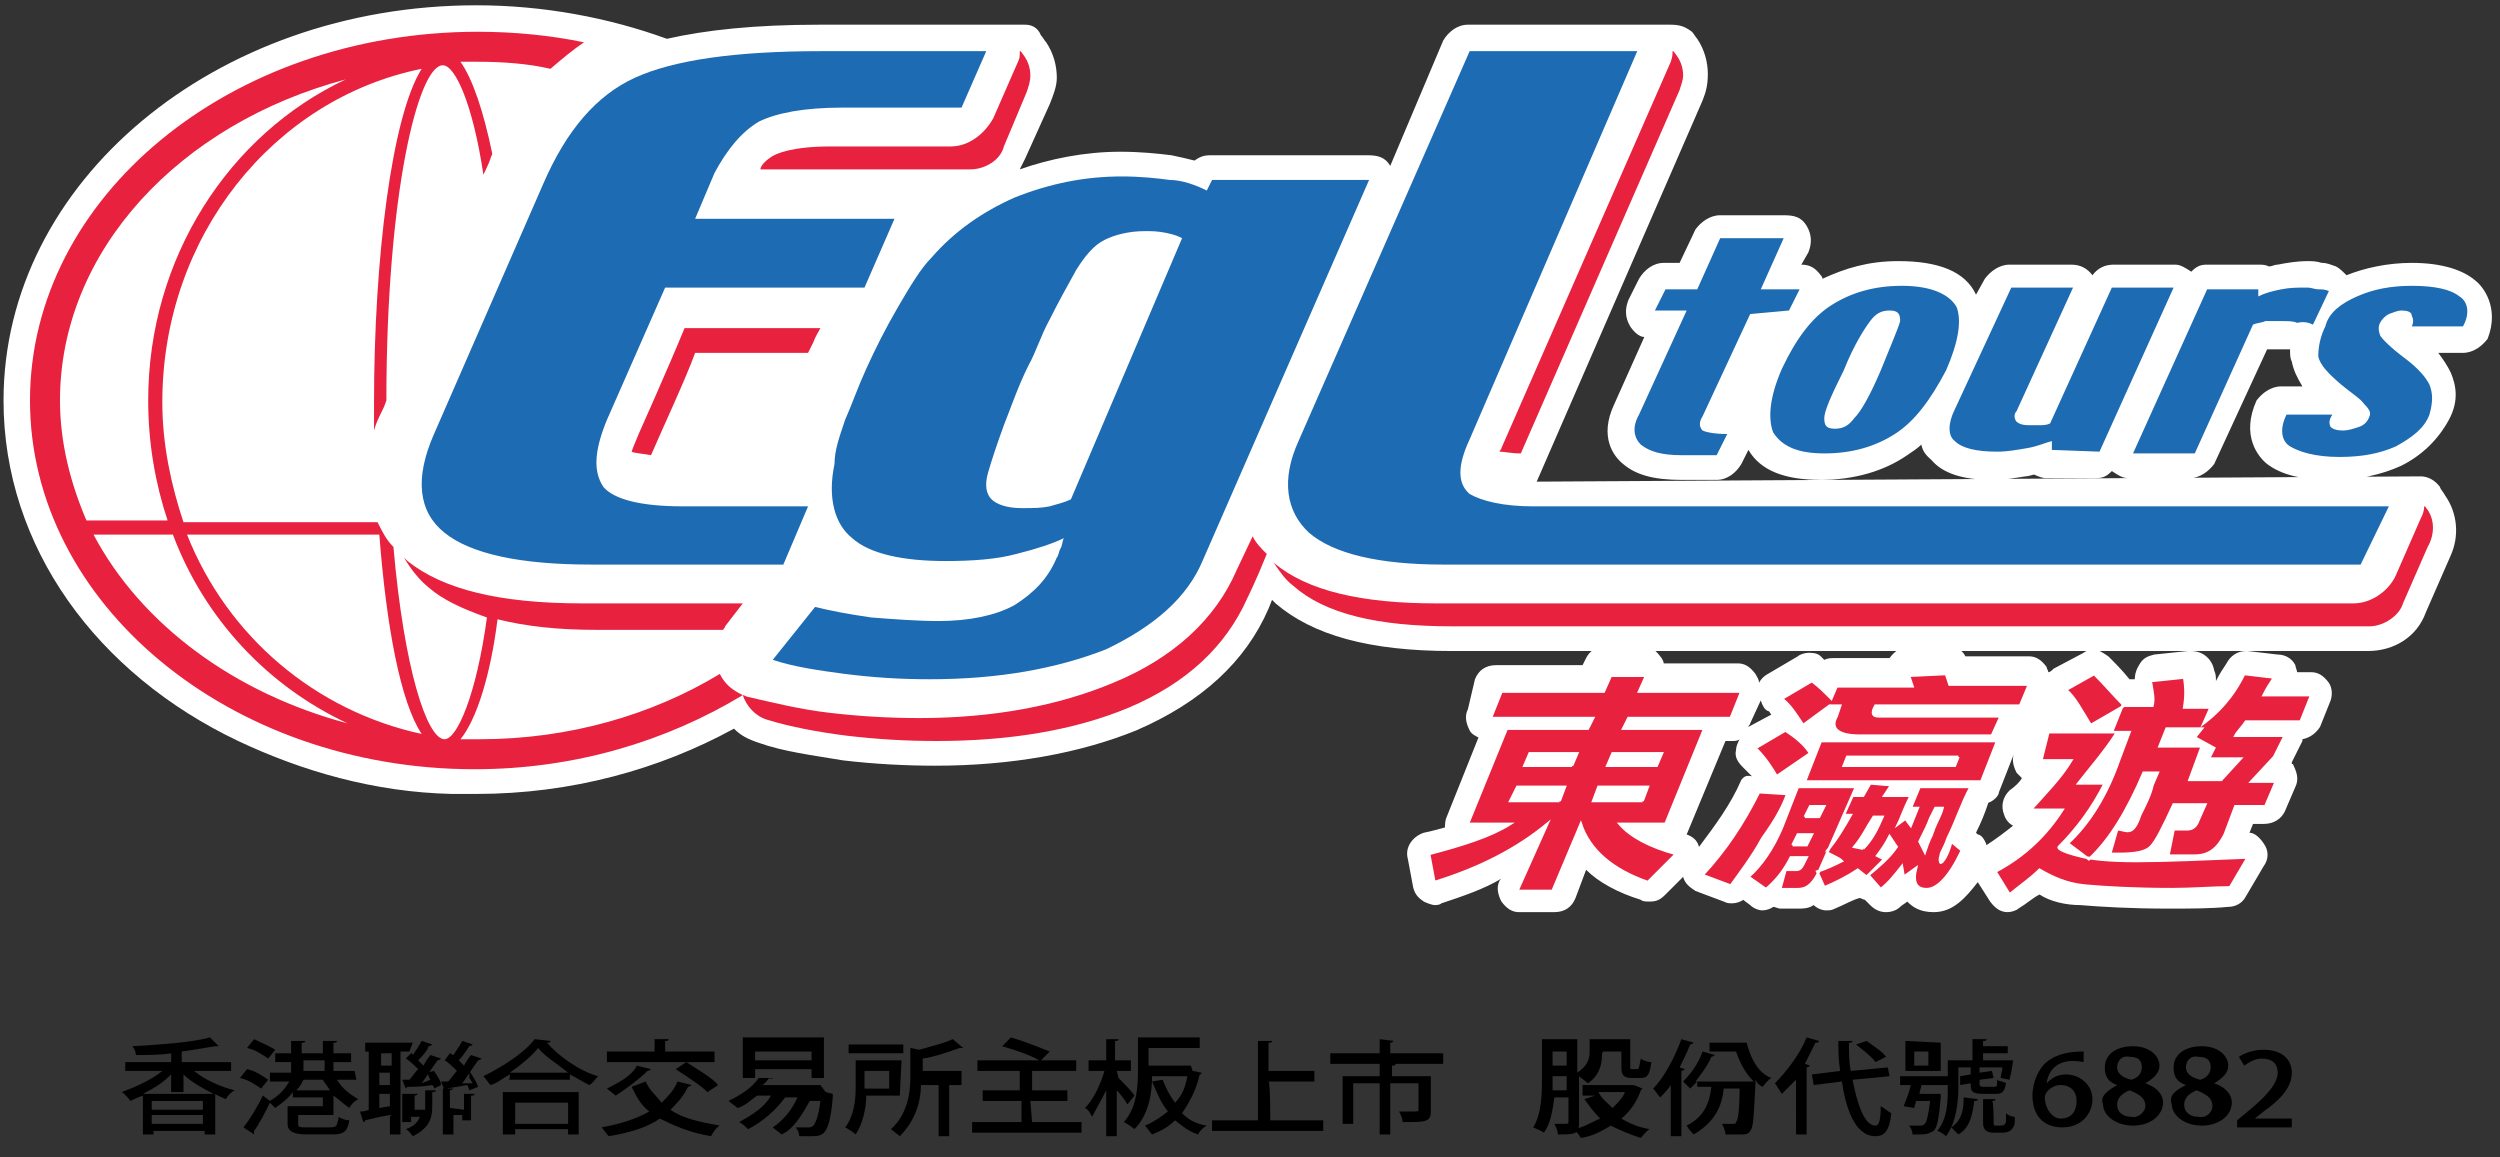
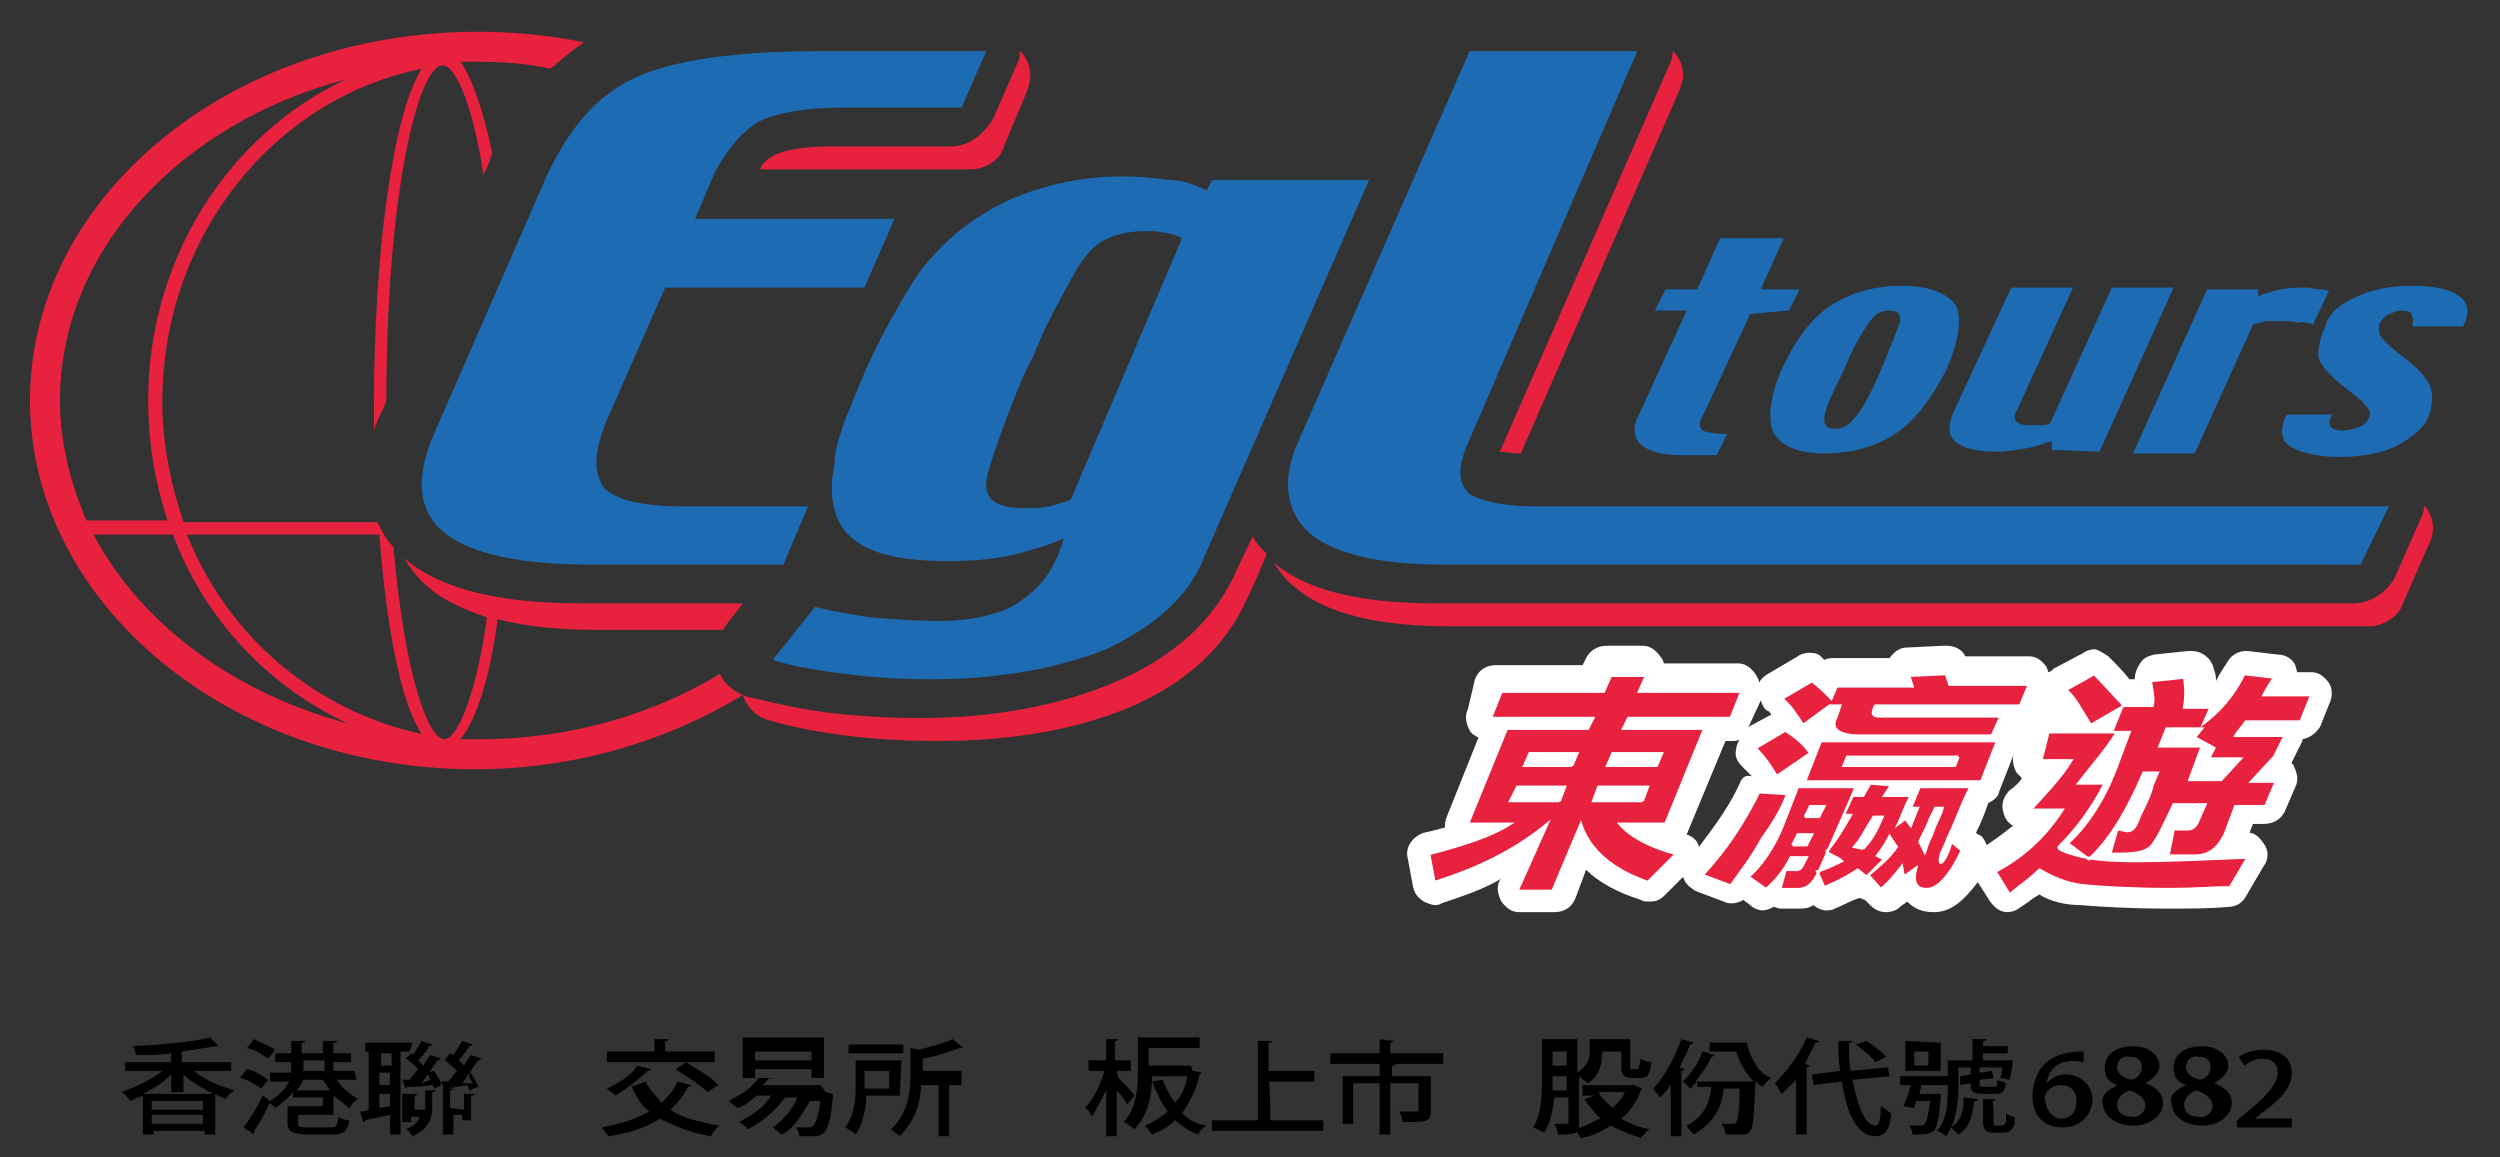
<svg xmlns="http://www.w3.org/2000/svg" version="1.1" id="圖層_1" x="0px" y="0px" viewBox="0 0 141.7 65.6" style="enable-background:new 0 0 141.7 65.6;" xml:space="preserve">
  <rect x="0" y="0" width="141.7" height="65.6" fill="#333333" stroke="none" />
  <style type="text/css">
	.st0{fill:#FFFFFF;}
	.st1{fill:#E8213E;stroke:#FFFFFF;stroke-width:0.147;stroke-miterlimit:10;}
	.st2{fill:#E8213E;}
	.st3{fill:#1D6BB3;}
</style>
  <g>
    <g>
      <path class="st0" d="M132,38.7c-0.3-0.4-0.6-0.6-1-0.6h-0.8c0-0.1-0.1-0.3-0.1-0.4c-0.2-0.4-0.6-0.6-1-0.6l-1.7-0.2h-0.1    c-0.5,0-0.9,0.3-1.1,0.7c-0.2,0.3-0.4,0.6-0.6,1c0-0.2,0-0.4-0.1-0.6c-0.1-0.6-0.6-1.1-1.3-1.1c-0.1,0-0.1,0-0.2,0l-1.9,0.2    c-0.4,0.1-0.6,0.2-0.8,0.5c-0.2,0.3-0.3,0.6-0.3,0.9h-0.3c-0.4-0.5-0.8-0.9-1.2-1.3c-0.3-0.2-0.6-0.4-0.8-0.4    c-0.2,0-0.5,0.1-0.6,0.2l-1.7,0.9c-0.1,0.1-0.2,0.2-0.3,0.2c0-0.1-0.1-0.2-0.1-0.3c-0.3-0.4-0.6-0.6-1-0.6h-3.6    c-0.2-0.4-0.6-0.6-1.1-0.6c0,0,0,0-0.1,0l-2.1,0.1c-0.4,0-0.7,0.2-1,0.6H104c-0.2,0-0.4,0-0.6,0.1c-0.1-0.1-0.1-0.1-0.2-0.2    c-0.2-0.2-0.5-0.2-0.7-0.2s-0.5,0.1-0.6,0.2l-1.7,1c-0.2,0.1-0.4,0.3-0.5,0.5c0-0.2-0.1-0.3-0.2-0.5c-0.3-0.4-0.6-0.6-1-0.6h-4.2    c0-0.1-0.1-0.3-0.2-0.4c-0.3-0.4-0.6-0.6-1-0.6h-2c-0.6,0-1,0.3-1.2,0.7l-0.2,0.4h-4.9c-0.6,0-1,0.3-1.2,0.8l-0.4,1.7    c-0.2,0.4-0.1,0.8,0.1,1.2c0.1,0.2,0.3,0.3,0.5,0.4L82,46.3c-0.1,0.2-0.1,0.5-0.1,0.6c-0.4,0.1-0.7,0.2-1.2,0.3    c-0.6,0.2-1.1,0.8-0.9,1.5l0.3,1.6c0.1,0.4,0.3,0.6,0.6,0.8c0.2,0.1,0.5,0.2,0.6,0.2s0.3,0,0.4-0.1c1.2-0.4,2.4-0.8,3.4-1.4    L85,49.9c-0.2,0.4-0.1,0.8,0.1,1.2c0.3,0.4,0.6,0.6,1,0.6h2c0.6,0,1-0.3,1.2-0.8l0.6-1.6c0.7,0.7,1.8,1.3,3.1,1.7    c0.1,0.1,0.3,0.1,0.5,0.1c0.4,0,0.6-0.1,0.9-0.4l1-1c0.1,0.4,0.4,0.6,0.7,0.8l1.6,0.6c0.2,0.1,0.3,0.1,0.5,0.1s0.5-0.1,0.6-0.2    l0.4,0.3c0.2,0.2,0.5,0.3,0.7,0.3s0.5-0.1,0.6-0.2c0.1,0,0.3,0.1,0.4,0.1h1c0.3,0,0.6,0,0.9-0.2c0.2,0.2,0.5,0.3,0.7,0.3    s0.3,0,0.5-0.1c0.5-0.2,1-0.5,1.4-0.6c0.1,0,0.2,0.1,0.3,0.1l0.3,0.3c0.3,0.3,0.6,0.4,0.9,0.4s0.6-0.1,0.8-0.3    c0.1-0.1,0.3-0.2,0.4-0.3c0.3,0.3,0.7,0.6,1.5,0.6c1.1,0,1.8-0.8,2.5-1.7l0.7,1.1c0.3,0.4,0.6,0.6,1,0.6c0.2,0,0.5-0.1,0.6-0.2    c0.5-0.3,0.8-0.6,1.2-0.8c0.6,0.4,1.5,0.6,2.3,0.6c1.2,0.1,2.9,0.2,5,0.2c1.2,0,2.4,0,3.4-0.1c0.4,0,0.8-0.2,1-0.6l1-1.7    c0.3-0.4,0.3-0.9,0-1.3c-0.2-0.3-0.5-0.6-0.8-0.6l0.2-0.5h0.6c0.6,0,1-0.3,1.2-0.7l0.6-1.4c0.2-0.4,0.1-0.8-0.1-1.2    c0,0,0-0.1-0.1-0.1v-0.1l0.6-1.2c0,0,0,0,0-0.1c0.5-0.1,0.8-0.4,1-0.7l0.6-1.5C132.2,39.4,132.2,39,132,38.7z M98.7,44.2    c-0.6,1.4-1.5,2.6-2.4,3.8c-0.1-0.4-0.4-0.6-0.7-0.7l0,0l2.2-5.3h0.4c0.1,0,0.3,0,0.4-0.1c-0.1,0.2-0.2,0.4-0.2,0.6    c-0.1,0.4,0.1,0.7,0.4,1c0.2,0.2,0.3,0.3,0.5,0.5C98.9,43.9,98.8,44.1,98.7,44.2z M99.1,41.2c0-0.1,0.1-0.1,0.1-0.2l0.6-1.3    c0.1,0.3,0.2,0.5,0.4,0.6c0.1,0,0.1,0.1,0.2,0.2L99.1,41.2z M113.9,44.8c-0.4,0.4-0.5,0.9-0.3,1.4c0.1,0.3,0.3,0.5,0.5,0.6    c-0.5,0.4-0.9,0.7-1.5,1.1c-0.1-0.3-0.3-0.6-0.5-0.6l-0.1-0.1c0.3-0.6,0.5-1.1,0.7-1.7c0.3-0.1,0.6-0.4,0.6-0.6l0.9-2.3l0,0l0,0    c-0.2,0.4-0.1,0.8,0.1,1.2c0.1,0.1,0.2,0.2,0.3,0.3C114.5,44.3,114.2,44.6,113.9,44.8z" />
-       <path class="st0" d="M140.3,15.9c-0.7-0.6-1.9-1-3.6-1c-1.4,0-2.7,0.3-3.7,0.7c-0.2-0.2-0.4-0.4-0.6-0.5c-0.3-0.1-0.5-0.2-0.8-0.2    c-0.3-0.1-0.6-0.1-0.8-0.1c-0.6,0-1.2,0.1-1.7,0.2c-0.2,0-0.3,0.1-0.5,0.1c-0.2-0.1-0.4-0.1-0.6-0.1h-2.9c-0.4,0-0.6,0.1-0.9,0.4    c-0.3-0.2-0.6-0.4-0.9-0.4h-3.5c-0.5,0-0.9,0.2-1.2,0.6c-0.3-0.4-0.7-0.6-1.2-0.6h-3.5c-0.6,0-1.1,0.4-1.4,0.8l-0.5,0.9    c-0.6-1.3-2.1-1.9-4.4-1.9c-1.7,0-3,0.4-4.3,1c0-0.1-0.1-0.2-0.1-0.2c-0.3-0.4-0.6-0.6-1.1-0.6l0.4-0.7c0.2-0.5,0.2-1-0.1-1.5    c-0.3-0.5-0.7-0.6-1.3-0.6h-3.6c-0.6,0-1.1,0.4-1.4,0.8l-0.9,1.9h-0.9c-0.6,0-1.1,0.4-1.4,0.9L92.3,17c-0.2,0.5-0.2,1,0.1,1.5    c0.2,0.3,0.5,0.6,0.8,0.6l-1.7,3.8c-0.9,1.9,0,3,0.5,3.4c0.7,0.6,1.7,0.9,3.3,0.9h2c0.6,0,1.1-0.4,1.4-0.9l0.4-0.8    c0.7,1.2,2.1,1.7,4.1,1.7c1.9,0,3.6-0.5,4.9-1.4c0.3-0.2,0.6-0.4,0.8-0.6c0.1,0.5,0.4,0.7,0.6,0.9c0.6,0.7,1.7,1.1,3.4,1.1    c0.6,0,1.3-0.1,1.9-0.2c0.2,0,0.4-0.1,0.5-0.1c0.2,0.1,0.5,0.2,0.6,0.2h2.9c0.4,0,0.6-0.1,0.9-0.4c0.3,0.2,0.6,0.4,0.9,0.4h3.5    c0.6,0,1.1-0.4,1.4-0.8l3-6.5c0.2,0,0.5,0,0.7,0s0.4,0,0.6,0c0,0.3,0,0.5,0.1,0.7c0.1,0.5,0.3,0.9,0.6,1.4h-1.2    c-0.6,0-1.1,0.4-1.4,0.8c-0.9,2,0.1,3.2,0.6,3.6c0.8,0.6,1.9,0.9,3.7,0.9c1.5,0,2.8-0.3,3.9-0.8c1.2-0.6,2.1-1.5,2.7-2.6    c0.6-1.1,0.4-2,0.1-2.7c-0.2-0.4-0.4-0.7-0.7-1.1h1.4c0.6,0,1.1-0.4,1.4-0.8C141.7,17.4,140.7,16.2,140.3,15.9z M87.1,27.3    l9.4-21.6c0.2-0.5,0.3-0.9,0.3-1.5c0-0.7-0.2-1.4-0.6-2c-0.1-0.1-0.2-0.3-0.3-0.4c-0.4-0.3-0.7-0.4-1.2-0.4H83.2    c-0.6,0-1.1,0.4-1.4,0.9l-3,7.1c-0.3-0.5-0.7-0.6-1.3-0.6h-8.9c-0.4,0-0.6,0.1-0.9,0.3c-0.4-0.1-0.8-0.2-1.3-0.3    c-0.8-0.1-1.8-0.2-2.9-0.2c-2,0-4,0.4-5.7,1C57.9,9.4,58,9.2,58.1,9l1.4-3.1c0.2-0.5,0.4-1,0.4-1.5c0-0.7-0.2-1.4-0.6-2    C59.2,2.3,59.1,2.1,59,2c-0.2-0.5-0.6-0.6-0.9-0.6H46.4c-3.6,0-6.4,0.3-8.6,0.8C34.5,1,30.8,0.3,27,0.3c-14.8,0-26.8,10-26.8,22.4    C0.2,31,5.5,38.2,13.5,42c3.6,1.7,7.7,2.9,12.1,3c0.5,0,0.9,0,1.4,0c5.4,0,10.4-1.4,14.6-3.7c0.4,0.4,0.8,0.6,1.4,0.8    c1.4,0.5,3,0.7,4.8,1c1.7,0.2,3.5,0.3,5.2,0.3c4.3,0,8.2-0.7,11.4-2c3.7-1.6,6.2-3.9,7.5-6.9l0.2-0.5c0.1,0.1,0.1,0.1,0.2,0.2    c2.1,1.8,5.3,2.7,10,2.7h51.9c1.5,0,2.8-0.8,3.3-2.2l1.4-3.2c0.5-1.1,0.4-2.4-0.3-3.4c-0.1-0.2-0.3-0.4-0.3-0.5    c-0.3-0.4-0.7-0.6-1.1-0.6L87.1,27.3z" />
      <g>
        <path class="st1" d="M83.2,46.7l2.2-5.4H90l0.3-0.6h-5.8l0.6-1.5h5.8l0.4-0.9h2l-0.4,0.9h5.8l-0.6,1.5h-5.8L92,41.3h4.6l-2.2,5.4     h-2.6c0.6,0.7,1.7,1.3,3.2,1.7L93.4,50c-2-0.7-3.3-1.8-3.8-3.3L88,50.5h-2l1.7-3.8c-1.7,1.4-3.8,2.5-6.4,3.3L81,48.4     c1.9-0.5,3.5-1,4.6-1.7H83.2 M88.4,45.4l0.3-0.8H86l-0.4,0.8H88.4 M89.1,43.4l0.3-0.7h-2.7l-0.3,0.7H89.1 M93.1,45.4l0.3-0.8     h-2.8l-0.3,0.8H93.1 M93.9,43.4l0.3-0.7h-2.8l-0.3,0.7H93.9z" />
        <path class="st1" d="M101.3,45c-0.2,0.6-0.6,1.4-1.4,2.5c-0.6,1.1-1.3,2-1.8,2.7l-1.6-0.6c1.3-1.4,2.3-2.9,3.2-4.7L101.3,45      M103.1,49.4c-0.3,0.6-0.6,1-1.2,1h-1l0.3-1.1h0.5c0,0,0,0,0.1,0c0.2,0,0.3-0.1,0.4-0.3l0.2-0.4h-0.9c-0.3,0.6-0.7,1.2-1.4,1.8     l-1-0.7c0.7-0.6,1.4-1.6,1.9-2.8l0.9-2.3h3.3L103.1,49.4 M101.2,41.4c0.6,0.4,1.1,0.8,1.4,1.3l-1.9,1.3c-0.3-0.5-0.6-1-1.2-1.6     L101.2,41.4 M102.2,41.1c-0.4-0.6-0.7-1.1-1.2-1.5l1.7-1c0.4,0.3,0.7,0.6,1.1,1l0.3-0.7h4.3l-0.2-0.6l2.1-0.1l0.2,0.6h4.5     l-0.5,1.2h-8.2l-0.1,0.2c-0.1,0.3,0,0.4,0.3,0.4h6.9l-0.5,1.1h-7.5c-1.2,0-1.7-0.4-1.3-1.1l0.2-0.6h-0.6L102.2,41.1 M101.6,47.9     h0.8l0.3-0.6h-0.8L101.6,47.9 M102.3,44.3l0.9-2.3h10l-0.9,2.3H102.3 M102.3,46.3h0.8l0.3-0.6h-0.8L102.3,46.3 M103.5,48.3     c0.6-0.7,1-1.4,1.4-2.1h-0.4l0.5-1.1h0.6l0.4-0.7l1.2,0.1l-0.4,0.6h1.5c-0.4,0.8-0.6,1.4-0.7,1.6l0.4-0.3l0.3,0.4l0.4-1h-0.4     l0.5-1.2h2.9c-0.5,0.9-0.8,1.9-1.3,2.9c-0.2,0.6-0.4,0.8-0.4,1c-0.1,0.3,0,0.4,0,0.4c0.1,0,0.4-0.4,0.6-1.2l0.6,0.5     c-0.7,1.5-1.4,2.2-2,2.2s-0.8-0.4-0.6-1.2l-0.7,0.5l-0.1-0.6c-0.4,0.5-0.7,0.9-1.2,1.3l-0.7-0.8c0.6-0.5,1.2-1,1.6-1.6l-0.4-0.6     c-0.2,0.4-0.4,0.7-0.7,1.1l0.4,0.2l-1,1l-0.5-0.4c-0.6,0.4-1.2,0.7-1.9,1l-0.4-0.9c0.6-0.2,1-0.4,1.4-0.6     c-0.1-0.1-0.3-0.2-0.5-0.3C103.9,48.5,103.7,48.4,103.5,48.3 M111,42.9h-6.3l-0.2,0.5h6.3L111,42.9 M105.6,48.1     c0.5-0.5,0.8-1.1,1.1-1.8h-0.5c-0.4,0.6-0.6,1.1-1.1,1.7L105.6,48.1 M109.1,48.3c0.1-0.3,0.2-0.6,0.4-1c0-0.1,0.1-0.2,0.1-0.3     c0.2-0.5,0.4-0.8,0.5-1.2h-0.4c-0.1,0.2-0.2,0.4-0.3,0.6c-0.1,0.3-0.3,0.7-0.6,1.3L109.1,48.3z" />
        <path class="st1" d="M116.1,41.5h3.9c-0.7,1.1-1.5,2-2.2,2.9h1.5c-0.7,1.4-1.6,2.6-2.6,3.6c-0.1,0.1,0.3,0.3,1.1,0.5     c0.7,0.2,1.8,0.3,3.3,0.3c1.7,0,3.8-0.1,6.3-0.2l-1,1.7c-1,0-2.1,0.1-3.3,0.1c-2.1,0-3.8-0.1-4.9-0.2c-1.1-0.1-1.9-0.5-2.6-0.9     c-0.5,0.5-1.1,0.9-1.7,1.4l-0.8-1.3c1.7-0.9,2.9-2.1,3.8-3.5h-1.8c0.8-0.9,1.7-1.8,2.3-2.8h-1.7L116.1,41.5 M118.7,38.2     c0.6,0.6,1.1,1.2,1.7,1.8l-1.9,1.1c-0.5-0.8-0.9-1.6-1.4-2L118.7,38.2 M127.2,38.2l1.7,0.2c-0.2,0.3-0.4,0.6-0.6,1h2.7l-0.6,1.5     h-3.1c-0.2,0.3-0.5,0.6-0.6,0.8h2.8l-0.6,1.2l-1.3,1.4h1.4l-0.6,1.4h-1.7l-0.6,1.6c-0.4,0.8-0.9,1.2-1.7,1.2h-1.5l0.3-1.5     c0.4,0,0.6,0,0.8,0c0.3,0,0.5-0.2,0.6-0.5l0.4-0.9h-1.8c-0.6,1.3-1,2.1-1.3,2.4c-0.3,0.3-0.9,0.4-1.8,0.4c-0.2,0-0.4,0-0.5,0     L120,47c0.2,0,0.4,0.1,0.6,0.1c0.3,0,0.5-0.3,0.7-0.9c0.3-0.6,0.6-1.2,0.7-1.7l0.3-0.7h-0.8c-0.9,2.1-1.9,3.8-3.1,4.9l-1.2-0.9     c1.2-1.1,2.2-2.7,2.9-4.7l0.6-1.6h-1l0.6-1.5h1.7c0.1-0.4,0-0.8-0.1-1.4l1.9-0.2c0.1,0.6,0.1,1.1,0,1.7h1.5l-0.4,0.9     C126.2,40,126.8,39,127.2,38.2 M124.8,41.3h-2l-0.4,1h2.4l-0.7,1.9h1.8L127,43h-1.8l0.3-0.6l-1.1-0.6L124.8,41.3z" />
      </g>
      <g>
-         <path class="st2" d="M39.4,20c1.2,0,4,0,6.4,0c0.1-0.2,0.2-0.4,0.3-0.6c0.1-0.3,0.3-0.6,0.4-0.8c-2.3,0-6.1,0-7.7,0     c-0.9,2.2-2.6,6-2.6,6c-0.2,0.5-0.3,0.7-0.4,1c0.2,0.1,0.6,0.1,1.1,0.2C37.5,24.4,38.9,21.4,39.4,20z" />
        <path class="st2" d="M57.7,3.5l-1.4,3.2c-0.5,0.9-1.4,1.6-2.4,1.6h-6.8c-2.2,0-3.1,0.4-3.4,0.6c-0.3,0.2-0.6,0.5-0.6,0.7H55     c0.8,0,1.7-0.5,1.9-1.3l1.3-3.1c0.1-0.3,0.2-0.6,0.2-0.9c0-0.4-0.1-0.8-0.4-1.2c-0.1-0.1-0.1-0.2-0.2-0.2     C57.8,3.2,57.8,3.3,57.7,3.5z" />
        <path class="st2" d="M94.7,3.5l-9.6,21.9c0,0.1-0.1,0.1-0.1,0.2c0.3,0,0.6,0.1,1.2,0.1l9-20.6c0.1-0.3,0.2-0.6,0.2-0.8     c0-0.4-0.1-0.8-0.4-1.2c-0.1-0.1-0.1-0.2-0.2-0.2C94.8,3.1,94.8,3.2,94.7,3.5z" />
        <path class="st2" d="M137.6,28.9c-0.1-0.1-0.1-0.2-0.2-0.2c0,0.3-0.1,0.5-0.2,0.7l-1.4,3.2c-0.4,0.9-1.4,1.6-2.4,1.6h-52     c-4.2,0-7.3-0.7-9.2-2.3c0.4,0.6,0.7,1,1.1,1.3c1.8,1.6,4.8,2.3,9,2.3h52c0.8,0,1.7-0.6,1.9-1.3l1.4-3.2     C138,30.3,138,29.5,137.6,28.9z" />
        <path class="st2" d="M40.8,38.2c-3.8,2.3-8.5,3.7-13.6,3.7l0,0c-0.4,0-0.7,0-1.1,0c0.9-1.1,1.7-3.6,2.1-6.8     c1.6,0.4,3.4,0.6,5.6,0.6H41c0-0.1,0.1-0.1,0.1-0.2l1-1.3H33c-4.7,0-7.9-0.8-9.9-2.4c-0.1-0.1-0.1-0.1-0.2-0.2     c0.4,0.7,0.9,1.3,1.4,1.7c0.8,0.7,1.9,1.2,3.3,1.7c-0.6,4.4-1.7,6.9-2.4,6.9c-1,0-2.3-4-2.9-10.9c-0.4-0.4-0.6-0.8-0.9-1.4h-11     c-0.7-2.1-1.2-4.4-1.2-6.8c0-9.4,6.3-17.2,14.7-18.9c-1.7,2.7-2.7,10.8-2.7,18.9c0,0.6,0,1.1,0,1.6c0.1-0.4,0.3-0.8,0.5-1.2     c0,0,0.1-0.2,0.2-0.5c0-11.7,1.8-19,3.2-19c0.7,0,1.7,2.2,2.3,6.2C27.7,9.3,27.8,9,27.8,9c0-0.1,0.1-0.2,0.1-0.3     c-0.5-2.4-1.1-4.2-1.8-5.2c0.1,0,0.2,0,0.3,0c0.2,0,0.4,0,0.6,0c1.5,0,2.9,0.1,4.2,0.4c0.7-0.6,1.3-1.1,1.9-1.5     c-1.9-0.4-4-0.6-6-0.6C13,1.8,1.7,11.2,1.7,22.7S13,43.6,26.9,43.6c5.7,0,10.9-1.6,15.2-4.2C41.5,39.1,41.1,38.8,40.8,38.2z      M3.4,22.7c0-8.5,6.8-15.7,16.2-18.2C13,7.6,8.4,14.6,8.4,22.7c0,2.4,0.4,4.7,1.1,6.8H4.9C4,27.4,3.4,25.1,3.4,22.7z M5.3,30.3     h4.5c1.8,4.8,5.4,8.6,9.9,10.7C13.3,39.3,8,35.4,5.3,30.3z M10.6,30.3h10.9c0.4,5.2,1.2,9.5,2.4,11.3     C17.9,40.3,12.9,36.1,10.6,30.3z" />
        <path class="st2" d="M71,30.4l-0.9,1.9l0,0c-1.2,2.8-3.6,5-7,6.4c-3.1,1.3-6.8,2-11,2c-1.7,0-3.4-0.1-5.1-0.3     c-1.7-0.2-3.3-0.6-4.6-0.9c-0.1,0-0.2-0.1-0.3-0.1c0.2,0.6,0.7,1.2,1.4,1.4c1.3,0.4,2.9,0.7,4.5,0.9c1.7,0.2,3.3,0.3,5.1,0.3     c4.1,0,7.8-0.6,10.9-1.9c3.3-1.4,5.5-3.5,6.7-6.2c0,0,0.5-1,1.1-2.5C71.5,31.1,71.2,30.8,71,30.4z" />
      </g>
      <path class="st3" d="M44.4,32H33.5c-4,0-6.8-0.6-8.3-1.8s-1.7-3.1-0.6-5.6l6.2-14.2c1.3-3,3-5,5.2-6s5.7-1.5,10.5-1.5h9.4    l-1.4,3.2h-6.8c-2.1,0-3.7,0.3-4.7,0.8c-1,0.6-1.8,1.6-2.5,2.9l-1.1,2.6h11.3L49,16.3H37.7l-3.3,7.5c-0.7,1.7-0.8,2.9-0.2,3.8    c0.6,0.7,2.1,1.1,4.5,1.1h7.1L44.4,32z M135.4,28.7H86.9c-1.7,0-2.9-0.3-3.6-0.7c-0.7-0.6-0.7-1.6,0-3.1l9.5-22h-9.5L73.6,25    c-1,2.2-0.7,4,0.6,5.2c1.4,1.2,4,1.8,7.6,1.8h52L135.4,28.7z M68.2,31.7l9.4-21.5h-8.9l-0.3,0.6c-0.6-0.3-1.4-0.6-2.1-0.6    c-0.7-0.1-1.7-0.2-2.7-0.2c-2.1,0-4.1,0.4-6.1,1.2c-1.8,0.8-3.4,1.9-4.7,3.4c-0.6,0.6-1.2,1.6-1.9,2.8s-1.3,2.4-1.8,3.5    s-0.8,2-1.2,2.9c-0.3,0.9-0.6,1.7-0.6,2.5c-0.4,1.9,0,3.4,1,4.2c1,0.9,2.9,1.3,5.3,1.3c1.5,0,2.9-0.1,4-0.4    c1.2-0.3,2.1-0.6,2.7-0.9c-0.1,0.2-0.1,0.5-0.2,0.6c-0.1,0.2-0.1,0.4-0.2,0.5c-0.5,1.2-1.3,2-2.4,2.7c-1.1,0.6-2.6,0.9-4.3,0.9    c-1.2,0-2.5-0.1-3.8-0.2c-1.4-0.2-2.4-0.4-3.2-0.6l-2.4,3c1.2,0.4,2.6,0.6,4.1,0.8c1.6,0.2,3.1,0.3,4.8,0.3c3.9,0,7.2-0.6,10-1.7    C65.4,35.5,67.3,33.9,68.2,31.7 M59.5,28.7c-0.5,0.1-0.9,0.1-1.6,0.1c-0.8,0-1.4-0.2-1.7-0.5s-0.4-0.8-0.2-1.5s0.5-1.6,0.9-2.7    c0.4-1,0.8-2.2,1.4-3.4c0.4-0.7,0.7-1.7,1.2-2.6c0.5-1,1-1.9,1.5-2.8c0.5-0.8,1-1.4,1.6-1.7s1.4-0.5,2.3-0.5c0.4,0,0.7,0,1.2,0.1    s0.7,0.2,0.9,0.3l-6.3,14.8C60.3,28.5,59.8,28.6,59.5,28.7z M101.4,17.6l0.6-1.2h-2.2l1.3-2.9h-3.6l-1.3,2.9h-1.8l-0.6,1.2h1.8    l-2.7,5.9c-0.4,0.7-0.3,1.3,0.1,1.7c0.5,0.4,1.2,0.6,2.3,0.6h2l0.6-1.2c-0.7,0-1.2-0.1-1.4-0.2c-0.2-0.2-0.2-0.5,0-0.8l2.7-5.8    L101.4,17.6 M110.3,21c0.7-1.6,0.9-2.8,0.6-3.6c-0.4-0.7-1.4-1.2-3.1-1.2c-1.6,0-2.9,0.4-4,1.1s-2,1.9-2.8,3.6    c-0.7,1.6-0.8,2.8-0.5,3.6c0.5,0.8,1.4,1.2,2.9,1.2c1.6,0,2.9-0.4,4-1.1S109.4,22.7,110.3,21 M106.6,21c-0.6,1.4-1.1,2.3-1.5,2.7    c-0.3,0.4-0.6,0.6-1.1,0.6s-0.6-0.2-0.6-0.6s0.4-1.3,1.1-2.7c0.6-1.5,1.2-2.4,1.5-2.8s0.6-0.6,1.1-0.6s0.6,0.2,0.6,0.6    C107.6,18.6,107.2,19.5,106.6,21 M119,25.6l4.2-9.3h-3.5l-3.5,7.7c-0.2,0.1-0.4,0.1-0.6,0.1s-0.5,0-0.6,0c-0.4,0-0.6-0.1-0.7-0.2    s-0.2-0.4,0-0.6l3.2-7H114l-3.2,6.9c-0.4,0.8-0.4,1.5,0,1.8c0.4,0.4,1.2,0.6,2.4,0.6c0.6,0,1.1-0.1,1.7-0.2s1-0.3,1.4-0.4v0.5    L119,25.6 M131.1,18.4l0.9-1.9c-0.2-0.1-0.4-0.1-0.6-0.1s-0.4-0.1-0.6-0.1c-0.6,0-1,0-1.5,0.1s-0.9,0.2-1.3,0.4v-0.4h-2.9    l-4.2,9.3h3.5l3.3-7.3c0.2-0.1,0.5-0.1,0.7-0.2c0.4,0,0.6,0,1,0c0.3,0,0.6,0,0.8,0.1C130.6,18.2,130.9,18.3,131.1,18.4     M137.7,21.8c-0.2-0.4-0.6-0.9-1.4-1.5c-0.8-0.6-1.3-1.1-1.4-1.3c-0.1-0.3-0.1-0.5,0-0.7s0.3-0.4,0.5-0.5c0.3-0.1,0.5-0.2,0.7-0.2    c0.4,0,0.6,0.1,0.6,0.3c0.1,0.2,0.1,0.4,0,0.6h2.9c0.4-0.7,0.3-1.4-0.2-1.7c-0.5-0.4-1.4-0.6-2.7-0.6c-1.2,0-2.2,0.2-3.1,0.6    c-0.9,0.4-1.6,0.9-1.8,1.7c-0.3,0.6-0.4,1.2-0.4,1.7c0.1,0.5,0.6,1,1.3,1.6c0.6,0.5,1.1,0.8,1.3,1.1c0.3,0.3,0.4,0.5,0.3,0.7    c-0.1,0.3-0.3,0.5-0.6,0.6s-0.6,0.2-0.9,0.2c-0.4,0-0.6-0.1-0.7-0.2c-0.1-0.2-0.1-0.4,0.1-0.7h-2.6c-0.4,0.8-0.3,1.5,0.2,1.8    s1.4,0.6,2.8,0.6c1.3,0,2.3-0.2,3.2-0.6c0.9-0.5,1.6-1,1.9-1.8C137.9,22.8,137.9,22.3,137.7,21.8z" />
    </g>
    <g>
      <path d="M13.1,60.7H11c0.6,0.5,1.5,0.9,2.3,1.1c-0.2,0.1-0.4,0.3-0.5,0.5c-0.2-0.1-0.5-0.2-0.6-0.3v2.3h-0.6v-0.2H8.7v0.2H8.1    v-2.2c-0.3,0.1-0.5,0.2-0.7,0.3c-0.1-0.1-0.3-0.4-0.5-0.5c0.8-0.3,1.7-0.7,2.3-1.2H7.1v-0.5h2.6v-0.5c-0.6,0.1-1.4,0.1-2,0.1    c0-0.2-0.1-0.4-0.2-0.5c1.6-0.1,3.3-0.2,4.4-0.5l0.5,0.5h-0.1h-0.1c-0.6,0.1-1.2,0.2-1.9,0.3v0.6h2.8L13.1,60.7L13.1,60.7z     M9.7,60.9c-0.5,0.5-1,0.8-1.6,1.1h4c-0.6-0.3-1.3-0.7-1.7-1.1v1H9.7V60.9z M11.5,62.9v-0.5H8.6v0.5H11.5z M8.6,63.7h2.9v-0.5H8.6    V63.7z" />
      <path d="M14,60.6c0.5,0.1,0.9,0.4,1.2,0.6l-0.4,0.5c-0.3-0.2-0.7-0.5-1.2-0.6L14,60.6z M20.2,61.2h-1.1c0.3,0.5,0.7,0.8,1.2,1.1    c-0.2,0.1-0.4,0.3-0.5,0.5c-0.3-0.2-0.6-0.5-0.9-0.7v1.1h-2v0.5c0,0.2,0.1,0.2,0.5,0.2h1.3c0.4,0,0.4-0.1,0.5-0.6    c0.1,0.1,0.4,0.2,0.6,0.2c-0.1,0.6-0.3,0.8-0.9,0.8h-1.5c-0.8,0-1.1-0.2-1.1-0.6v-1h2v-0.5h-1.7v-0.3c-0.3,0.4-0.6,0.6-1,0.9    c-0.1-0.1-0.2-0.2-0.3-0.3c-0.3,0.6-0.6,1.2-0.9,1.6v0.1v0.1l-0.6-0.4c0.4-0.5,0.8-1.2,1.1-1.8l0.4,0.3c0.5-0.3,0.8-0.6,1.1-1.1    h-1.1v-0.5h1.2v-0.6h-0.9v-0.5h0.9V59h0.8c0,0.1-0.1,0.1-0.2,0.1v0.6h1.2V59h0.8c0,0.1-0.1,0.1-0.2,0.1v0.6h1v0.5h-1v0.5h1.2    L20.2,61.2L20.2,61.2z M14.4,58.9c0.4,0.2,0.9,0.4,1.2,0.6L15.2,60c-0.3-0.2-0.7-0.5-1.2-0.6L14.4,58.9z M17.2,61.2    c-0.1,0.2-0.2,0.4-0.4,0.6h1.9c-0.1-0.2-0.3-0.4-0.4-0.6H17.2z M17.2,60.1v0.6h1.2v-0.6H17.2z" />
      <path d="M23.2,59.6h-0.5v4.7h-0.6v-1.1c-0.6,0.1-1,0.2-1.4,0.3c0,0.1-0.1,0.1-0.1,0.1L20.4,63c0.1,0,0.3,0,0.5-0.1v-3.3h-0.2v-0.5    h2.7L23.2,59.6L23.2,59.6z M22.2,60.4v-0.7h-0.6v0.7H22.2z M21.5,60.8v0.7h0.6v-0.7H21.5z M21.5,62v0.8l0.6-0.1V62H21.5z     M24.4,61.2c-0.1-0.1-0.1-0.3-0.2-0.4l0.4-0.1c0.2,0.3,0.4,0.6,0.4,0.8l-0.4,0.2c0-0.1,0-0.1-0.1-0.2c-0.6,0.1-1,0.1-1.4,0.1    L23,61.7l-0.2-0.5h0.4c0.2-0.2,0.3-0.4,0.5-0.6c-0.2-0.2-0.5-0.5-0.7-0.6l0.3-0.3c0.1,0,0.1,0.1,0.1,0.1c0.2-0.3,0.4-0.6,0.5-0.8    l0.6,0.2c0,0-0.1,0.1-0.2,0.1c-0.1,0.3-0.4,0.6-0.6,0.8c0.1,0.1,0.2,0.2,0.3,0.3c0.1-0.2,0.3-0.5,0.4-0.6L25,60    c0,0-0.1,0.1-0.2,0.1c-0.3,0.4-0.6,0.9-0.9,1.3L24.4,61.2z M24.1,62.9v-1.1h0.6c0,0.1-0.1,0.1-0.2,0.1v0.8c0,0.6-0.1,1.2-1.1,1.7    c-0.1-0.1-0.2-0.3-0.4-0.4c0.6-0.2,0.7-0.5,0.8-0.7h-0.5v0.3h-0.5V62h0.9c0,0-0.1,0.1-0.2,0.1v0.8C23.5,62.9,24.1,62.9,24.1,62.9z     M26.6,60.7c0.2,0.3,0.4,0.6,0.5,0.9l-0.5,0.2c0-0.1-0.1-0.2-0.1-0.3l-1.2,0.2c0,0,0,0.1-0.1,0.1L25,61.3h0.4    c0.2-0.2,0.3-0.4,0.5-0.6c-0.2-0.2-0.5-0.5-0.7-0.6l0.3-0.4c0.1,0,0.1,0.1,0.2,0.1c0.2-0.3,0.4-0.6,0.5-0.8l0.6,0.2    c0,0-0.1,0.1-0.2,0.1c-0.2,0.3-0.4,0.6-0.6,0.8c0.1,0.1,0.2,0.2,0.3,0.3c0.1-0.2,0.3-0.5,0.4-0.6l0.6,0.2c0,0-0.1,0.1-0.2,0.1    c-0.3,0.4-0.6,0.9-0.9,1.3c0.2,0,0.4,0,0.6,0c-0.1-0.1-0.1-0.2-0.2-0.3L26.6,60.7z M26.3,62.9V62h0.6c0,0.1-0.1,0.1-0.2,0.1v1.4    h-0.5v-0.3h-0.5v1.1h-0.6v-2.6h0.6c0,0-0.1,0.1-0.2,0.1v1L26.3,62.9L26.3,62.9z" />
-       <path d="M28.9,60.9c-0.4,0.2-0.7,0.5-1.1,0.6c-0.1-0.1-0.3-0.4-0.4-0.5c1.2-0.6,2.4-1.4,2.9-2.1l0.9,0.1c0,0.1-0.1,0.1-0.2,0.1    c0.6,0.7,1.8,1.6,2.9,1.9c-0.2,0.2-0.3,0.4-0.5,0.5c-0.4-0.2-0.7-0.4-1.1-0.6v0.3h-3.5C28.9,61.3,28.9,60.9,28.9,60.9z M28.5,64.3    v-2.4h4.3v2.4h-0.6V64h-3v0.3H28.5z M32.2,60.8c-0.6-0.5-1.3-0.9-1.7-1.4c-0.4,0.5-0.9,0.9-1.6,1.4H32.2z M32.2,62.5h-3v1.2h3    V62.5z" />
      <path d="M36.6,61.3c0.2,0.5,0.6,0.8,0.9,1.2c0.4-0.4,0.7-0.7,0.9-1.2l0.8,0.2c0,0-0.1,0.1-0.2,0.1c-0.3,0.6-0.6,0.9-1,1.3    c0.7,0.5,1.7,0.7,2.8,0.9c-0.2,0.1-0.4,0.4-0.5,0.6c-1.2-0.2-2.1-0.6-2.9-1c-0.7,0.5-1.7,0.8-2.9,1c-0.1-0.1-0.3-0.4-0.4-0.5    c1.1-0.2,2-0.5,2.7-0.9c-0.5-0.4-0.7-0.8-1-1.4L36.6,61.3z M36.9,60.6c0,0-0.1,0.1-0.2,0.1c-0.5,0.5-1.2,1-1.8,1.4    c-0.1-0.1-0.4-0.3-0.5-0.4c0.6-0.3,1.4-0.7,1.7-1.3L36.9,60.6z M40.5,59.6v0.6h-6.1v-0.6h2.7v-0.7h0.8c0,0.1-0.1,0.1-0.2,0.1v0.6    L40.5,59.6L40.5,59.6z M40.1,61.9c-0.4-0.4-1.2-0.9-1.8-1.3l0.6-0.4c0.6,0.4,1.5,0.9,1.8,1.3L40.1,61.9z" />
      <path d="M46.8,61.9l0.4,0.1c0,0,0,0.1,0,0.2c-0.1,1.3-0.3,1.8-0.5,2s-0.4,0.2-0.9,0.2c-0.1,0-0.3,0-0.5,0c0-0.2-0.1-0.4-0.2-0.5    c0.3,0,0.6,0,0.7,0s0.2,0,0.3-0.1s0.3-0.5,0.4-1.4h-0.6c-0.4,0.7-0.9,1.6-1.6,1.9c-0.1-0.1-0.4-0.3-0.5-0.4c0.6-0.4,1.1-1,1.4-1.7    h-0.7c-0.5,0.7-1.3,1.4-2.1,1.8c-0.1-0.1-0.3-0.3-0.5-0.4c0.7-0.4,1.4-0.8,1.8-1.5h-0.8c-0.4,0.3-0.7,0.6-1.1,0.7    c-0.1-0.1-0.4-0.3-0.5-0.4c0.6-0.3,1.3-0.7,1.7-1.3h-0.9v-2.3h4.6v2.3h-2.9c0,0-0.1,0.1-0.2,0c-0.1,0.1-0.2,0.3-0.4,0.4h3.3    L46.8,61.9z M42.8,59.6v0.5H46v-0.5H42.8z M42.8,60.6v0.5H46v-0.5H42.8z" />
      <path d="M51,62.1h-1.9c0,0.7-0.2,1.6-0.6,2.2c-0.1-0.1-0.4-0.3-0.6-0.4c0.5-0.6,0.6-1.6,0.6-2.2v-1.6h2.6L51,62.1L51,62.1z     M51.2,59.2v0.5h-3.1v-0.5H51.2z M50.4,60.7H49v1h1.4V60.7z M54.5,60.9v0.6h-0.7v2.9h-0.6v-2.9h-1c0,0.9-0.3,2-1.2,2.9    c-0.1-0.1-0.4-0.3-0.5-0.4c0.9-0.8,1.1-2,1.1-2.9v-1.7l0.5,0.1c0.7-0.2,1.5-0.4,1.9-0.6l0.6,0.5c0,0-0.1,0-0.2,0    c-0.6,0.2-1.4,0.5-2.1,0.6v0.7h2.2V60.9z" />
-       <path d="M58.5,63.6h2.8v0.6h-6.2v-0.6h2.8v-1.2h-2.2v-0.6h2.1v-1.1h-2.4v-0.6h3.5c-0.5-0.3-1.4-0.6-2.1-0.8l0.5-0.5    c0.7,0.2,1.7,0.6,2.2,0.8L59,60.1h2v0.6h-2.5v1.1h2v0.6h-2.1L58.5,63.6L58.5,63.6z" />
      <path d="M63.4,61.1c0.2,0.2,0.8,0.8,0.9,1l-0.4,0.5c-0.1-0.2-0.4-0.6-0.6-0.8v2.6h-0.6v-2.6c-0.3,0.6-0.6,1.1-0.8,1.5    c-0.1-0.2-0.2-0.4-0.4-0.5c0.5-0.5,0.9-1.4,1.1-2.1h-0.9v-0.6h1v-1.2h0.7c0,0.1-0.1,0.1-0.2,0.1v1.1h0.9v0.6h-0.8L63.4,61.1    L63.4,61.1z M67.6,60.7L67.6,60.7c0.5,0.1,0.5,0.1,0.5,0.1s0,0.1-0.1,0.1c-0.2,0.9-0.6,1.6-1,2.2c0.4,0.4,0.8,0.6,1.4,0.7    c-0.2,0.1-0.4,0.3-0.5,0.5c-0.6-0.2-0.9-0.5-1.3-0.8c-0.4,0.4-0.8,0.6-1.3,0.8c-0.1-0.1-0.3-0.4-0.4-0.5c0.5-0.2,0.9-0.5,1.3-0.8    c-0.4-0.5-0.6-1-0.9-1.7l0.6-0.1c0.2,0.5,0.4,0.9,0.7,1.3c0.4-0.4,0.6-0.9,0.7-1.5h-2c0,1-0.2,2.2-1,3c-0.1-0.1-0.4-0.3-0.6-0.4    c0.8-0.9,0.8-2.2,0.8-3.1v-1.7H68v0.6h-2.9v1h2.4L67.6,60.7C67.5,60.7,67.6,60.7,67.6,60.7z" />
      <path d="M72,63.5h3v0.6h-6.3v-0.6h2.6V59h0.8c0,0.1-0.1,0.1-0.2,0.1v1.6h2.6v0.6h-2.6C72,61.3,72,63.5,72,63.5z" />
      <path d="M81.8,59.7v0.6H79l0,0h0.1c0,0.1-0.1,0.1-0.2,0.1V61h2.2v2c0,0.6-0.3,0.6-1.6,0.6c0-0.2-0.1-0.4-0.2-0.6    c0.3,0,0.6,0,0.7,0c0.4,0,0.4,0,0.4-0.1v-1.5h-1.6v2.9h-0.6v-2.9h-1.5v2.3h-0.6V61h2.1v-0.7h-2.8v-0.6h2.8v-0.8L79,59    c0,0-0.1,0.1-0.2,0.1v0.6L81.8,59.7L81.8,59.7z" />
      <path d="M90.8,59.8c0,0.6-0.2,1.2-0.8,1.6c-0.1-0.1-0.4-0.3-0.5-0.4v2.7c0,0.6-0.3,0.6-1.2,0.6c0-0.2-0.1-0.4-0.2-0.6    c0.2,0,0.3,0,0.4,0c0.4,0,0.4,0,0.4-0.1v-1.4h-0.8c-0.1,0.7-0.2,1.5-0.6,2c-0.1-0.1-0.4-0.2-0.6-0.3c0.5-0.8,0.5-2,0.5-2.9v-2.1h2    v1.9c0.6-0.4,0.7-0.8,0.7-1.2v-0.7h2.3v1.5c0,0.2,0,0.2,0.1,0.2h0.3c0.1,0,0.1-0.1,0.2-0.6c0.1,0.1,0.4,0.2,0.6,0.2    c-0.1,0.7-0.2,0.9-0.6,0.9h-0.5c-0.5,0-0.6-0.2-0.6-0.6v-0.9h-1C90.8,59.6,90.8,59.8,90.8,59.8z M88,61.2c0,0.2,0,0.4,0,0.6h0.8    V61H88V61.2z M88.8,59.6H88v0.8h0.8V59.6z M92.6,61.5l0.5,0.2L93,61.8c-0.2,0.6-0.6,1.2-1.1,1.6c0.5,0.3,1,0.5,1.6,0.6    c-0.2,0.1-0.4,0.4-0.5,0.5c-0.6-0.2-1.1-0.4-1.7-0.7c-0.5,0.3-1,0.6-1.7,0.7c-0.1-0.2-0.3-0.4-0.4-0.5c0.6-0.1,1-0.4,1.5-0.6    c-0.4-0.4-0.6-0.7-0.9-1.1l0.6-0.2h-0.7v-0.6L92.6,61.5L92.6,61.5z M90.6,61.9c0.2,0.4,0.5,0.6,0.8,0.9c0.3-0.3,0.6-0.6,0.7-0.9    H90.6z" />
      <path d="M95.5,60.6c0,0-0.1,0.1-0.2,0.1v3.7h-0.6v-2.9c-0.2,0.3-0.4,0.5-0.6,0.7c-0.1-0.1-0.3-0.4-0.4-0.5    c0.6-0.6,1.2-1.7,1.6-2.8l0.7,0.2c0,0-0.1,0.1-0.2,0.1c-0.2,0.5-0.4,0.9-0.6,1.3L95.5,60.6z M99,59.1c0.2,0.8,0.6,1.7,1.4,2    c-0.2,0.1-0.4,0.4-0.5,0.5c-0.2-0.1-0.3-0.2-0.4-0.4c0,0.1,0,0.1,0,0.2c-0.1,1.8-0.1,2.5-0.3,2.7c-0.1,0.2-0.3,0.2-0.5,0.2    c-0.1,0-0.3,0-0.5,0c-0.1,0-0.3,0-0.4,0c0-0.2-0.1-0.4-0.2-0.6c0.3,0,0.6,0,0.6,0c0.1,0,0.2,0,0.2-0.1c0.1-0.1,0.2-0.6,0.2-1.9    h-0.9c-0.1,1-0.5,1.9-1.7,2.6c-0.1-0.1-0.3-0.3-0.4-0.5c1-0.5,1.3-1.3,1.4-2.2h-0.8v-0.3c-0.1,0.1-0.2,0.2-0.4,0.4    c-0.1-0.1-0.3-0.3-0.4-0.4c0.5-0.5,0.9-1.1,1.1-1.7l0.7,0.2c0,0-0.1,0.1-0.2,0.1c-0.2,0.5-0.6,1-0.9,1.4h2.7H99h0.4    c-0.5-0.5-0.8-1.1-1-1.7h-1.5v-0.5C97,59.1,99,59.1,99,59.1z" />
      <path d="M101.8,61.2c-0.3,0.3-0.6,0.6-0.8,0.8c-0.1-0.1-0.3-0.5-0.4-0.6c0.6-0.6,1.4-1.6,1.8-2.6l0.7,0.2c0,0.1-0.1,0.1-0.2,0.1    c-0.2,0.4-0.4,0.8-0.6,1.2l0.3,0.1c0,0-0.1,0.1-0.2,0.1v3.8h-0.6L101.8,61.2L101.8,61.2z M107.1,61l-2.1,0.2    c0.3,1.5,0.7,2.6,1.3,2.6c0.2,0,0.3-0.3,0.3-1.1c0.2,0.1,0.4,0.3,0.6,0.4c-0.1,1-0.4,1.3-0.9,1.3c-1.2,0-1.7-1.7-1.9-3.1l-1.6,0.2    l-0.1-0.6l1.6-0.2c-0.1-0.6-0.1-1.2-0.1-1.7h0.8c0,0.1-0.1,0.1-0.2,0.1c0,0.6,0,1.1,0.1,1.6l2.1-0.2L107.1,61z M105.8,59    c0.4,0.3,0.9,0.6,1.1,0.9l-0.6,0.3c-0.2-0.3-0.6-0.6-1.1-1L105.8,59z" />
      <path d="M109.6,62h0.4c0,0,0,0.1,0,0.2c-0.1,1.2-0.2,1.7-0.4,1.9c-0.2,0.1-0.3,0.2-0.8,0.2c-0.1,0-0.3,0-0.4,0    c0-0.2-0.1-0.4-0.2-0.5c0.3,0,0.6,0,0.6,0c0.1,0,0.2,0,0.3-0.1c0.1-0.1,0.2-0.5,0.3-1.3h-0.8c0,0.1-0.1,0.3-0.1,0.4    c-0.6-0.1-0.6-0.1-0.6-0.1c0.1-0.3,0.3-0.7,0.4-1.2h-0.6V61h2.7v0.5h-1.5c0,0.2-0.1,0.3-0.1,0.5H109.6L109.6,62z M110,59.1v1.6h-2    V59L110,59.1L110,59.1z M109.3,60.4v-0.8h-0.8v0.8H109.3z M111,60.5v1.1c0,0.8-0.1,2-0.7,2.8c-0.1-0.1-0.4-0.3-0.5-0.3    c0.6-0.7,0.6-1.7,0.6-2.5v-1.5h1.4v-1.2h0.8c0,0.1-0.1,0.1-0.2,0.1v0.3h1.4v0.4h-1.4v0.4h1.7c0,0.1-0.1,0.7-0.2,1.1l-0.5-0.1    c0-0.2,0.1-0.4,0.1-0.6C113.5,60.5,111,60.5,111,60.5z M112.1,62.3c0,0.1-0.1,0.1-0.2,0.1c-0.1,0.7-0.2,1.5-0.9,1.9    c-0.1-0.1-0.3-0.3-0.4-0.4c0.6-0.4,0.7-1,0.7-1.7L112.1,62.3z M111.1,61l0.6-0.1v-0.5h0.7c0,0.1-0.1,0.1-0.2,0.1v0.3l0.7-0.1    l0.1,0.4l-0.8,0.1v0.2c0,0.1,0,0.2,0.2,0.2h0.6c0.2,0,0.2,0,0.2-0.4c0.1,0.1,0.4,0.1,0.5,0.2c-0.1,0.5-0.2,0.6-0.6,0.6h-0.7    c-0.7,0-0.7-0.2-0.7-0.6l-0.6,0.1L111.1,61z M113,63.6c0,0.2,0,0.2,0.2,0.2c0.4,0,0.4,0,0.5-0.2c0-0.1,0-0.3,0-0.5    c0.1,0.1,0.3,0.2,0.5,0.2c0,0.3,0,0.5-0.1,0.6c-0.1,0.2-0.3,0.3-0.6,0.3H113c-0.6,0-0.6-0.4-0.6-0.6v-1.3h0.7    c0,0.1-0.1,0.1-0.2,0.1C113,62.3,113,63.6,113,63.6z" />
      <path d="M116,61.4c0.3-0.3,0.6-0.5,1.1-0.5c0.8,0,1.5,0.6,1.5,1.4s-0.6,1.6-1.7,1.6s-1.7-0.7-1.7-1.8c0-0.8,0.4-1.6,0.8-1.9    c0.6-0.5,1.4-0.6,2.1-0.6v0.6C116.6,59.9,116.1,60.7,116,61.4L116,61.4z M117.7,62.4c0-0.6-0.4-0.9-0.9-0.9s-0.9,0.4-0.9,0.7    c0,0.6,0.4,1.2,0.9,1.2C117.4,63.4,117.7,63,117.7,62.4z" />
      <path d="M120,61.5c-0.6-0.2-0.7-0.6-0.7-1c0-0.7,0.6-1.2,1.6-1.2s1.5,0.6,1.5,1.1c0,0.4-0.3,0.7-0.8,1l0,0c0.6,0.2,1,0.6,1,1.1    c0,0.7-0.7,1.3-1.7,1.3s-1.7-0.6-1.7-1.2C119,62.1,119.5,61.8,120,61.5L120,61.5z M121.6,62.7c0-0.5-0.4-0.7-0.9-0.9    c-0.5,0.2-0.7,0.5-0.7,0.8c0,0.5,0.4,0.7,0.8,0.7C121.2,63.4,121.6,63,121.6,62.7z M120,60.5c0,0.4,0.4,0.6,0.8,0.7    c0.4-0.1,0.6-0.4,0.6-0.7c0-0.4-0.2-0.6-0.7-0.6C120.2,59.8,120,60.2,120,60.5z" />
      <path d="M123.9,61.5c-0.6-0.2-0.7-0.6-0.7-1c0-0.7,0.6-1.2,1.6-1.2s1.5,0.6,1.5,1.1c0,0.4-0.3,0.7-0.8,1l0,0c0.6,0.2,1,0.6,1,1.1    c0,0.7-0.7,1.3-1.7,1.3s-1.7-0.6-1.7-1.2C122.9,62.1,123.3,61.8,123.9,61.5L123.9,61.5z M125.4,62.7c0-0.5-0.4-0.7-0.9-0.9    c-0.5,0.2-0.7,0.5-0.7,0.8c0,0.5,0.4,0.7,0.8,0.7C125.1,63.4,125.4,63,125.4,62.7z M123.9,60.5c0,0.4,0.4,0.6,0.8,0.7    c0.4-0.1,0.6-0.4,0.6-0.7c0-0.4-0.2-0.6-0.7-0.6C124.1,59.8,123.9,60.2,123.9,60.5z" />
      <path d="M129.9,63.9h-3.1v-0.4l0.6-0.5c1.1-0.9,1.7-1.6,1.7-2.2c0-0.5-0.3-0.8-0.9-0.8c-0.4,0-0.7,0.2-1,0.4l-0.3-0.5    c0.3-0.2,0.8-0.4,1.4-0.4c1.1,0,1.6,0.6,1.6,1.3c0,0.8-0.6,1.5-1.6,2.2l-0.5,0.4l0,0h2.1V63.9L129.9,63.9z" />
    </g>
  </g>
</svg>